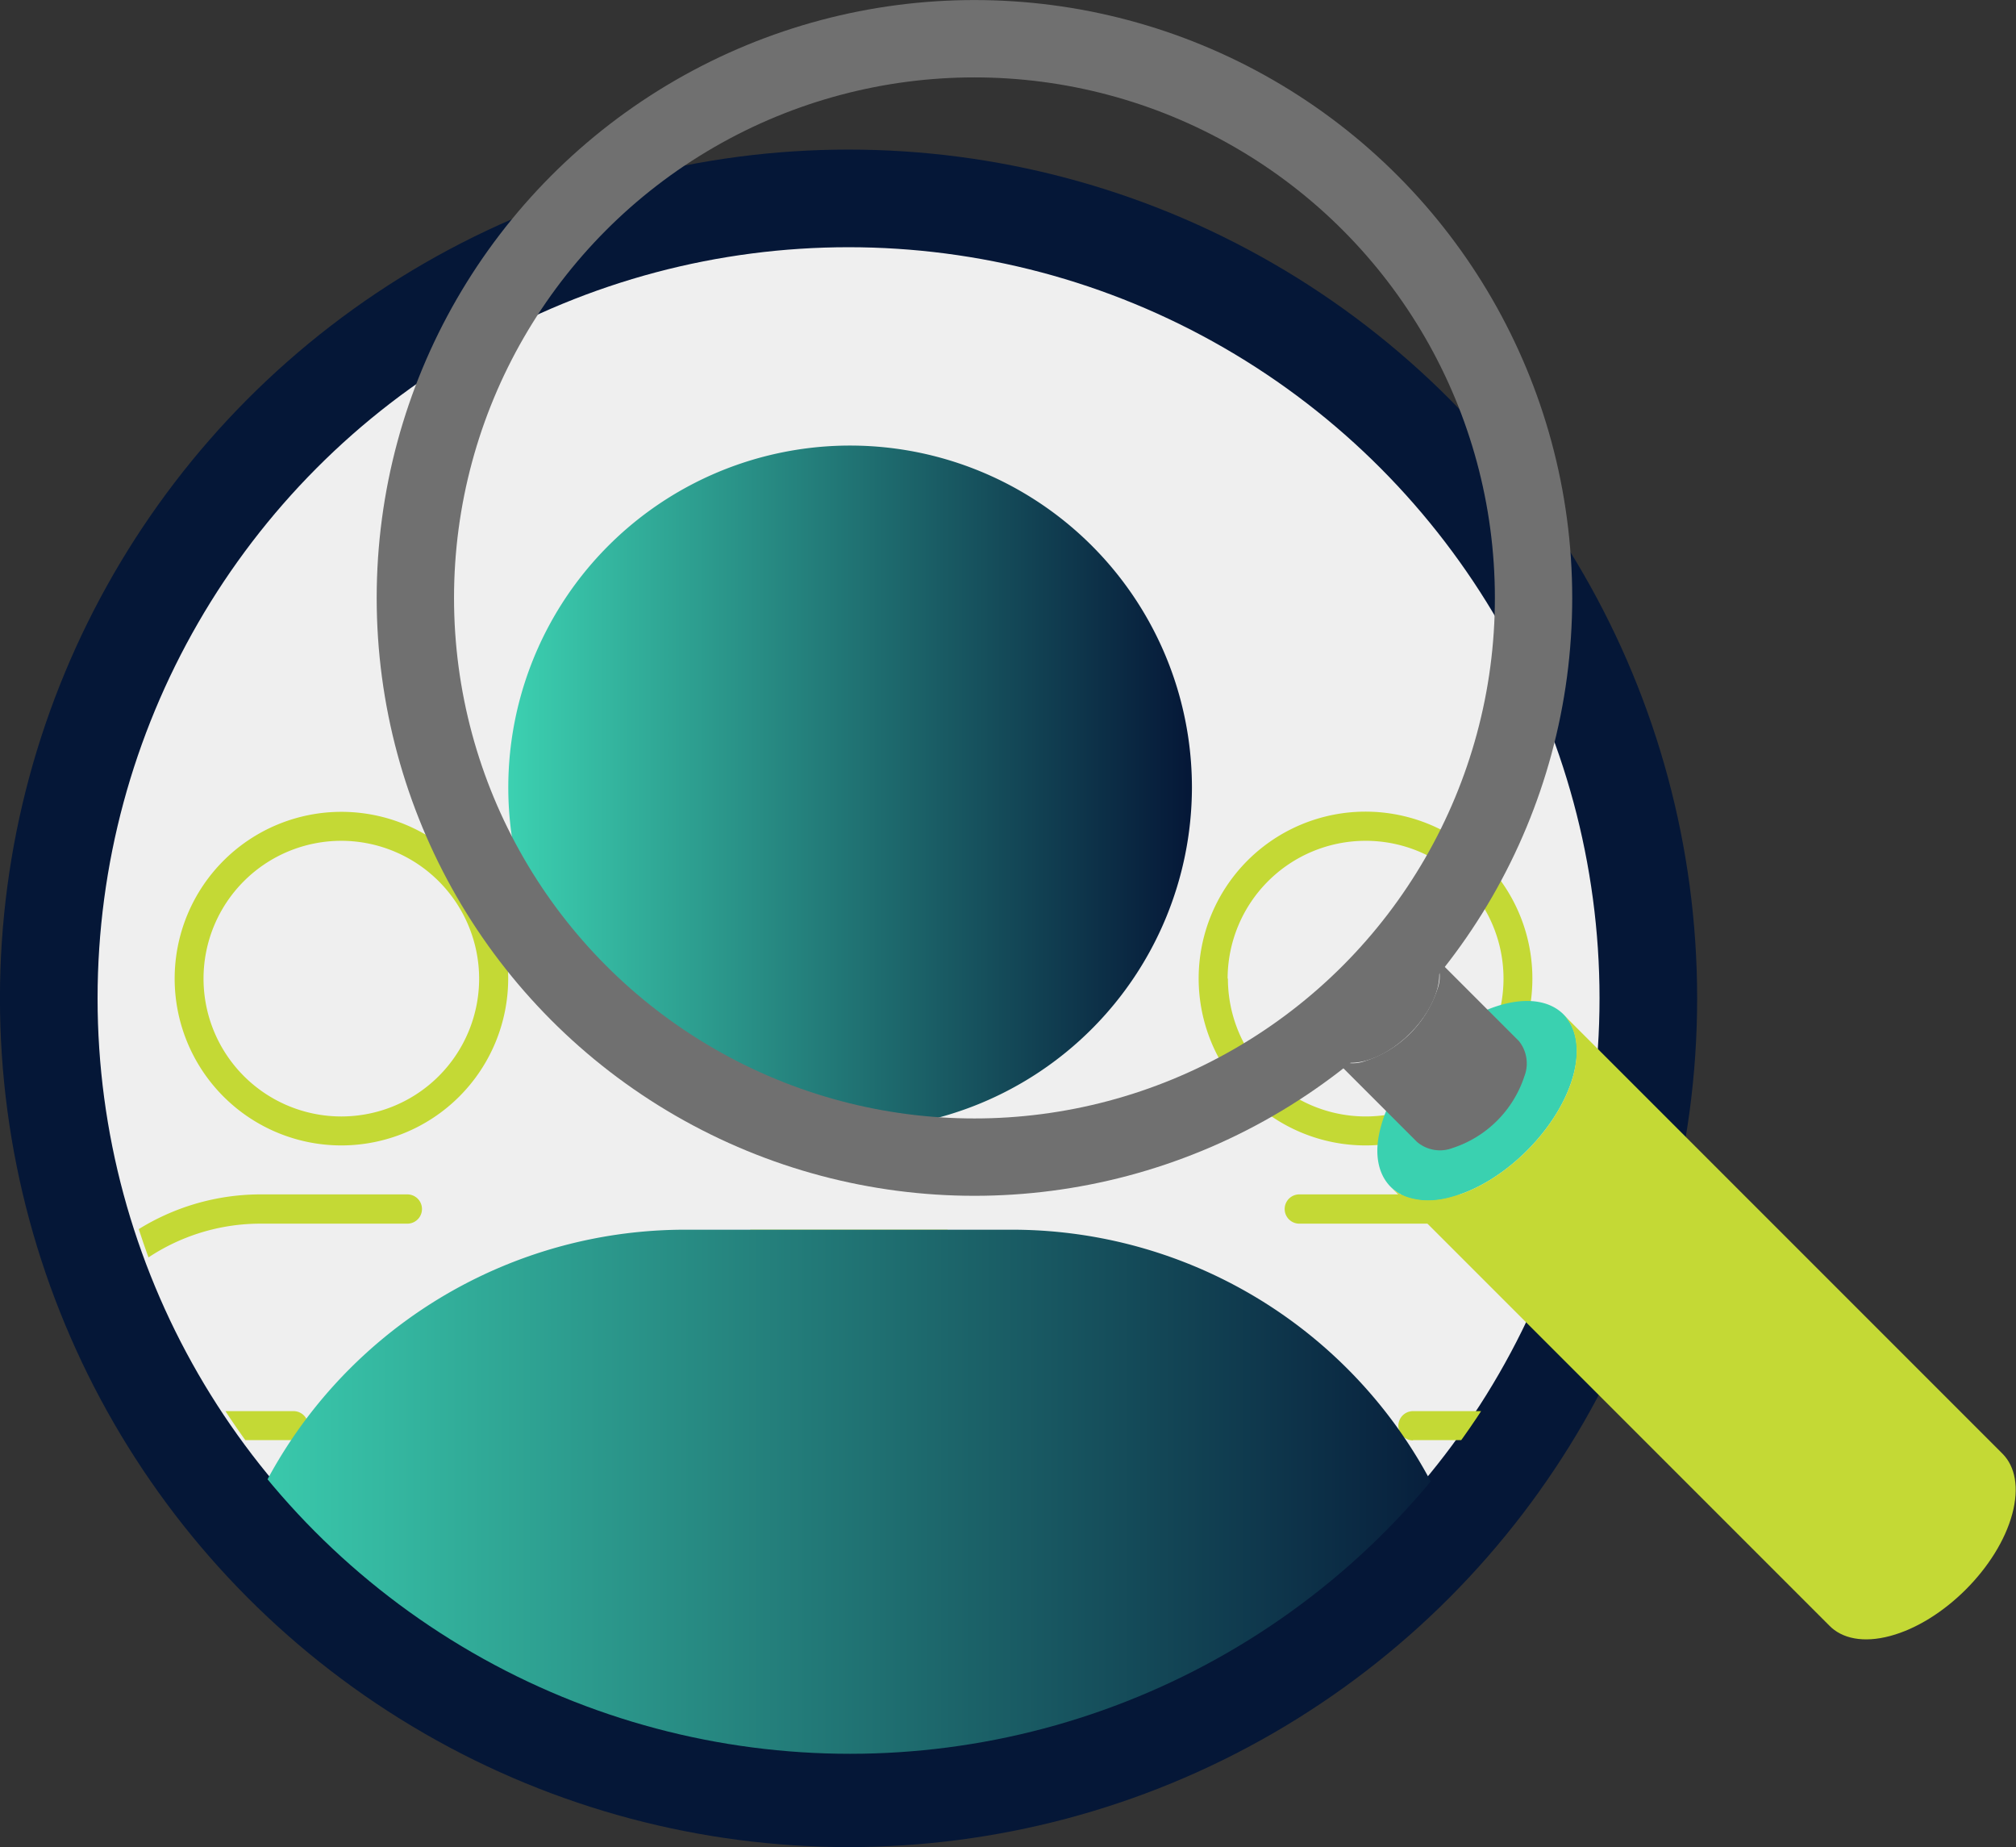
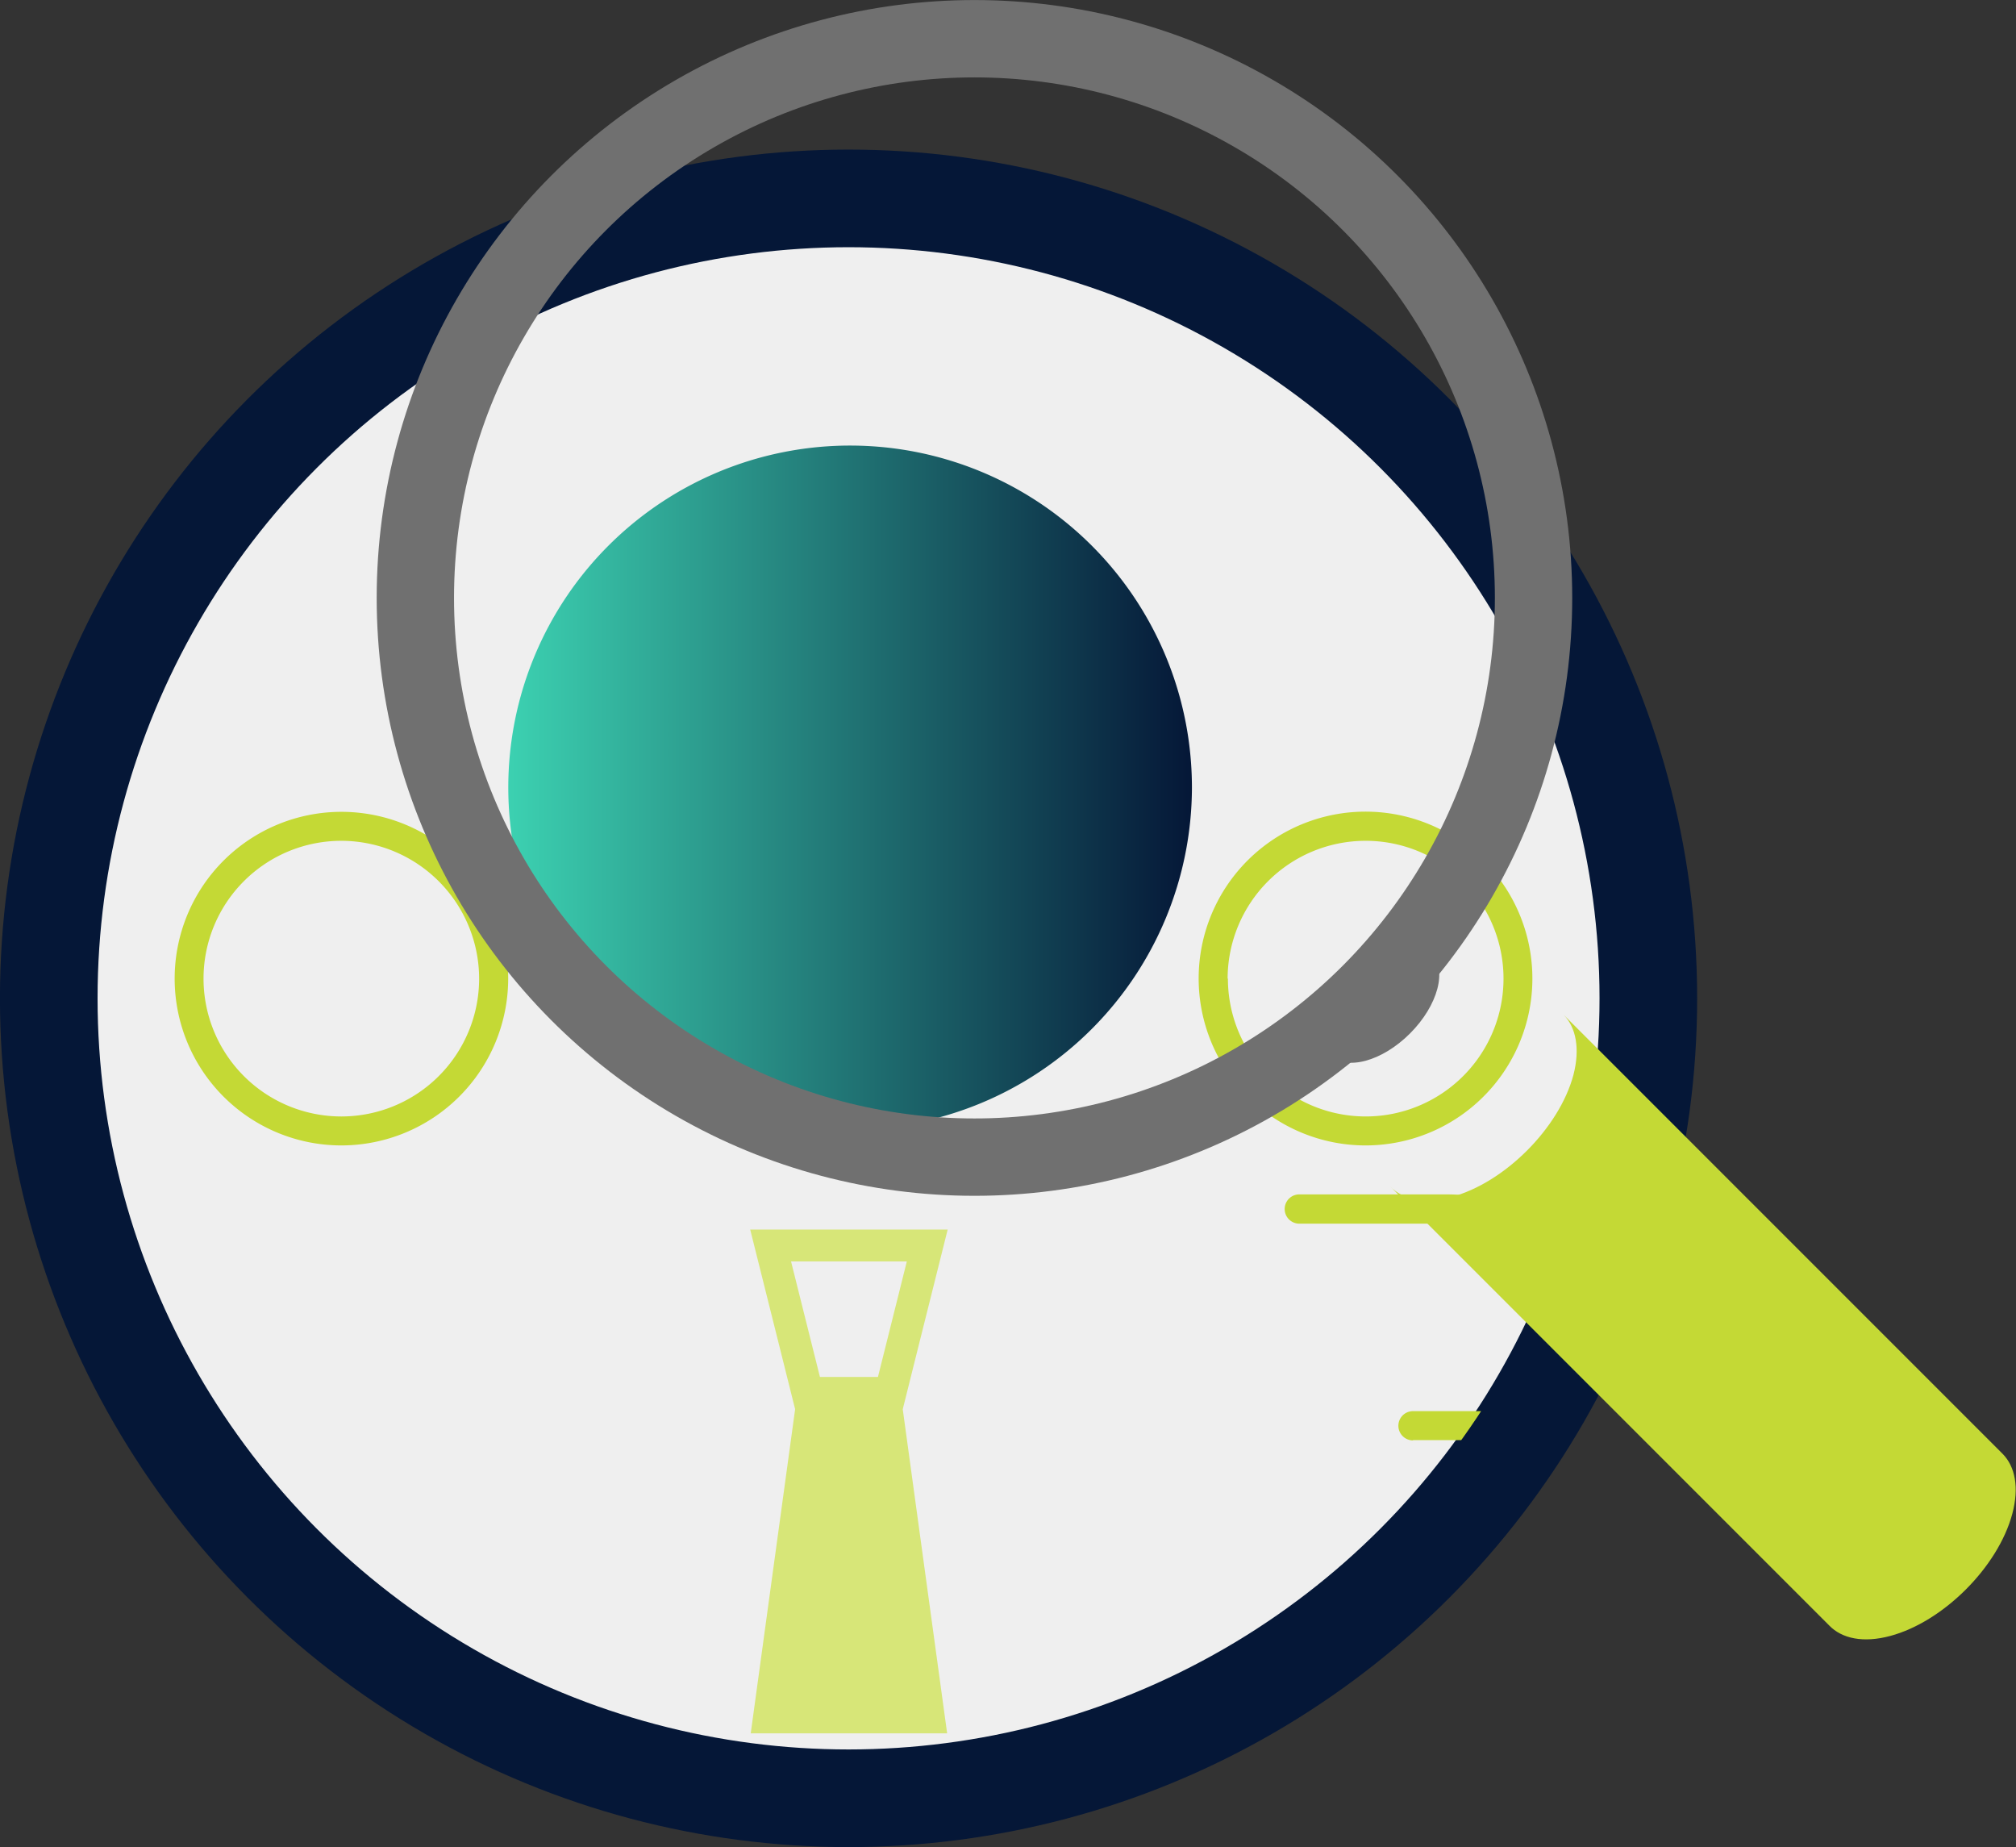
<svg xmlns="http://www.w3.org/2000/svg" xmlns:xlink="http://www.w3.org/1999/xlink" viewBox="0 0 206.72 189.37">
  <rect x="0" y="0" width="206.72" height="189.37" fill="#333333" stroke="none" />
  <defs>
    <style>.cls-1,.cls-13,.cls-2{fill:none;}.cls-2{stroke:#d7e678;stroke-width:3.27px;}.cls-13,.cls-2,.cls-4{stroke-miterlimit:10;}.cls-3{fill:#d7e678;}.cls-4{fill:#efefef;stroke:#051737;stroke-width:10.01px;}.cls-5{clip-path:url(#clip-path);}.cls-6{fill:#c4d935;}.cls-7{clip-path:url(#clip-path-2);}.cls-8{clip-path:url(#clip-path-3);}.cls-9{fill:url(#linear-gradient);}.cls-10{fill:url(#linear-gradient-2);}.cls-11{fill:#3ad1b0;}.cls-12{fill:#707070;}.cls-13{stroke:#707070;stroke-width:7.93px;}</style>
    <clipPath id="clip-path">
      <circle class="cls-1" cx="87.98" cy="102.35" r="77.45" />
    </clipPath>
    <clipPath id="clip-path-2">
      <circle class="cls-1" cx="87.01" cy="102.35" r="77.45" />
    </clipPath>
    <clipPath id="clip-path-3">
      <circle class="cls-1" cx="87.16" cy="102.35" r="77.45" />
    </clipPath>
    <linearGradient id="linear-gradient" x1="52.11" y1="80.73" x2="122.22" y2="80.73" gradientUnits="userSpaceOnUse">
      <stop offset="0" stop-color="#3cd1b1" />
      <stop offset="1" stop-color="#051737" />
      <stop offset="1" />
    </linearGradient>
    <linearGradient id="linear-gradient-2" x1="21.63" y1="155.96" x2="152.4" y2="155.96" xlink:href="#linear-gradient" />
  </defs>
  <title>PEP_1</title>
  <g id="Layer_2" data-name="Layer 2">
    <g id="_0" data-name="0">
      <polygon class="cls-2" points="91.3 143.68 82.8 143.68 79.02 128.57 95.08 128.57 91.3 143.68" />
-       <polygon class="cls-3" points="97.12 178.58 76.98 178.58 81.79 143.47 92.31 143.47 97.12 178.58" />
      <circle class="cls-4" cx="87.01" cy="102.35" r="82.01" />
      <polygon class="cls-2" points="91.3 142.8 82.8 142.8 79.02 127.69 95.08 127.69 91.3 142.8" />
      <polygon class="cls-3" points="97.12 177.7 76.98 177.7 81.79 142.59 92.31 142.59 97.12 177.7" />
      <g class="cls-5">
        <path class="cls-6" d="M35,117.43a17.1,17.1,0,1,1,17.11-17.1A17.12,17.12,0,0,1,35,117.43ZM35,86.2a14.13,14.13,0,1,0,14.13,14.13A14.15,14.15,0,0,0,35,86.2Z" />
-         <path class="cls-6" d="M30.1,147.64H3v-1.48a23.73,23.73,0,0,1,23.7-23.71H41.77a1.49,1.49,0,1,1,0,3H26.71A20.76,20.76,0,0,0,6,144.67H30.1a1.49,1.49,0,1,1,0,3Z" />
      </g>
      <g class="cls-7">
        <path class="cls-6" d="M122.91,100.33a17.11,17.11,0,1,1,17.1,17.1A17.12,17.12,0,0,1,122.91,100.33Zm3,0A14.13,14.13,0,1,0,140,86.2,14.15,14.15,0,0,0,125.88,100.33Z" />
        <path class="cls-6" d="M144.89,147.64H172v-1.48a23.73,23.73,0,0,0-23.7-23.71H133.23a1.49,1.49,0,1,0,0,3h15.06A20.74,20.74,0,0,1,169,144.67H144.89a1.49,1.49,0,1,0,0,3Z" />
      </g>
      <g class="cls-8">
        <path class="cls-9" d="M87.17,115.78a35.05,35.05,0,1,1,35.05-35A35.1,35.1,0,0,1,87.17,115.78Z" />
-         <path class="cls-10" d="M103.82,126.07H70.21a48.63,48.63,0,0,0-48.58,48.57v3.05l58.76,8.17H93.64l58.76-8.17v-3.05A48.64,48.64,0,0,0,103.82,126.07Z" />
      </g>
      <g id="Axonometric_Cylinder" data-name="Axonometric Cylinder">
-         <path id="Cylinder_face" data-name="Cylinder face" class="cls-11" d="M161.34,110.2c1.46-5.45-1.77-8.69-7.23-7.23S143.06,110,141.6,115.49c-1,3.58.11,6.21,2.5,7.17a7.42,7.42,0,0,0,4.72.06C154.28,121.26,159.88,115.65,161.34,110.2Z" />
        <path id="Cylinder_body" data-name="Cylinder body" class="cls-6" d="M142.57,121.65l45,45c1.3,1.34,3.49,1.81,6.25,1.07,5.45-1.46,11.06-7.07,12.52-12.52.72-2.69.3-4.85-1-6.16l-45-45c1.27,1.31,1.69,3.47,1,6.16-1.46,5.45-7.06,11.06-12.52,12.52C146.06,123.46,143.87,123,142.57,121.65Z" />
      </g>
      <g id="Axonometric_Cylinder-2" data-name="Axonometric Cylinder">
        <ellipse id="Cylinder_face-2" data-name="Cylinder face" class="cls-12" cx="141.59" cy="102.96" rx="7.35" ry="4.24" transform="translate(-31.34 130.27) rotate(-45)" />
-         <path id="Cylinder_body-2" data-name="Cylinder body" class="cls-12" d="M136.36,108.13l8.93,8.93a3.63,3.63,0,0,0,3.67.63,11.5,11.5,0,0,0,7.35-7.35,3.66,3.66,0,0,0-.57-3.62l-8.93-8.93a3.68,3.68,0,0,1,.58,3.62,11.5,11.5,0,0,1-7.36,7.35A3.62,3.62,0,0,1,136.36,108.13Z" />
      </g>
      <circle class="cls-13" cx="99.92" cy="61.3" r="57.33" />
    </g>
  </g>
</svg>